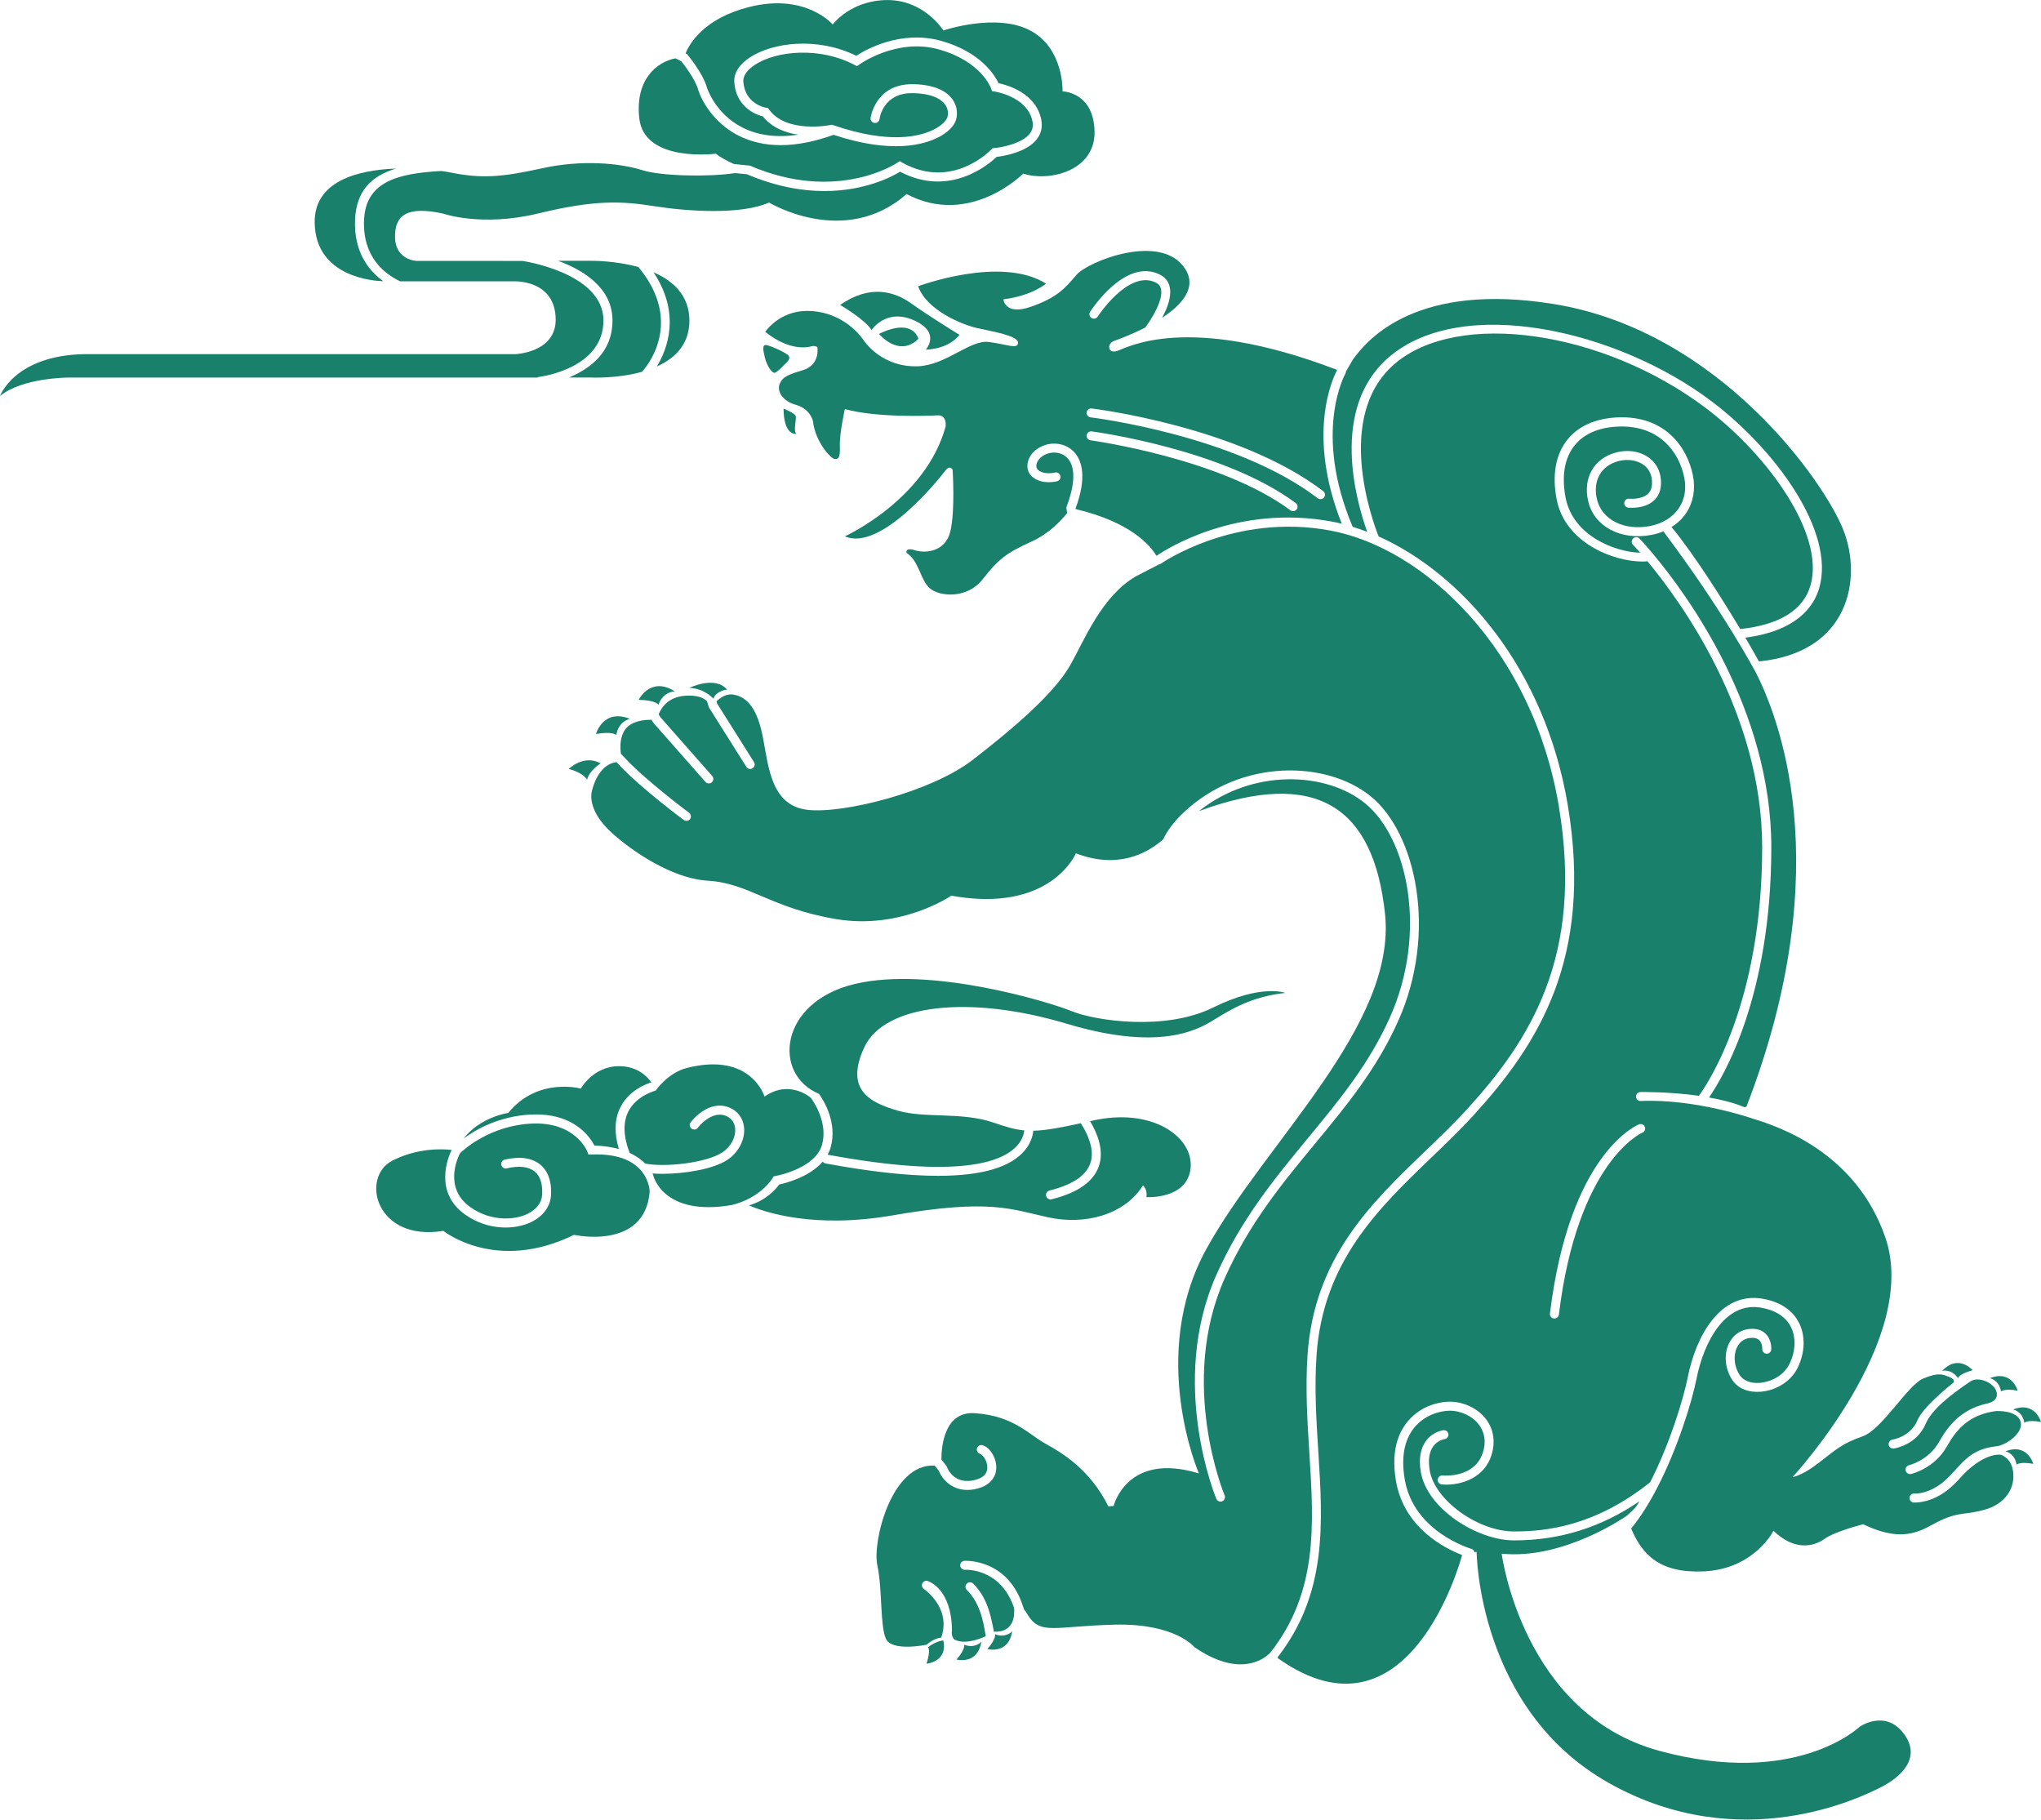
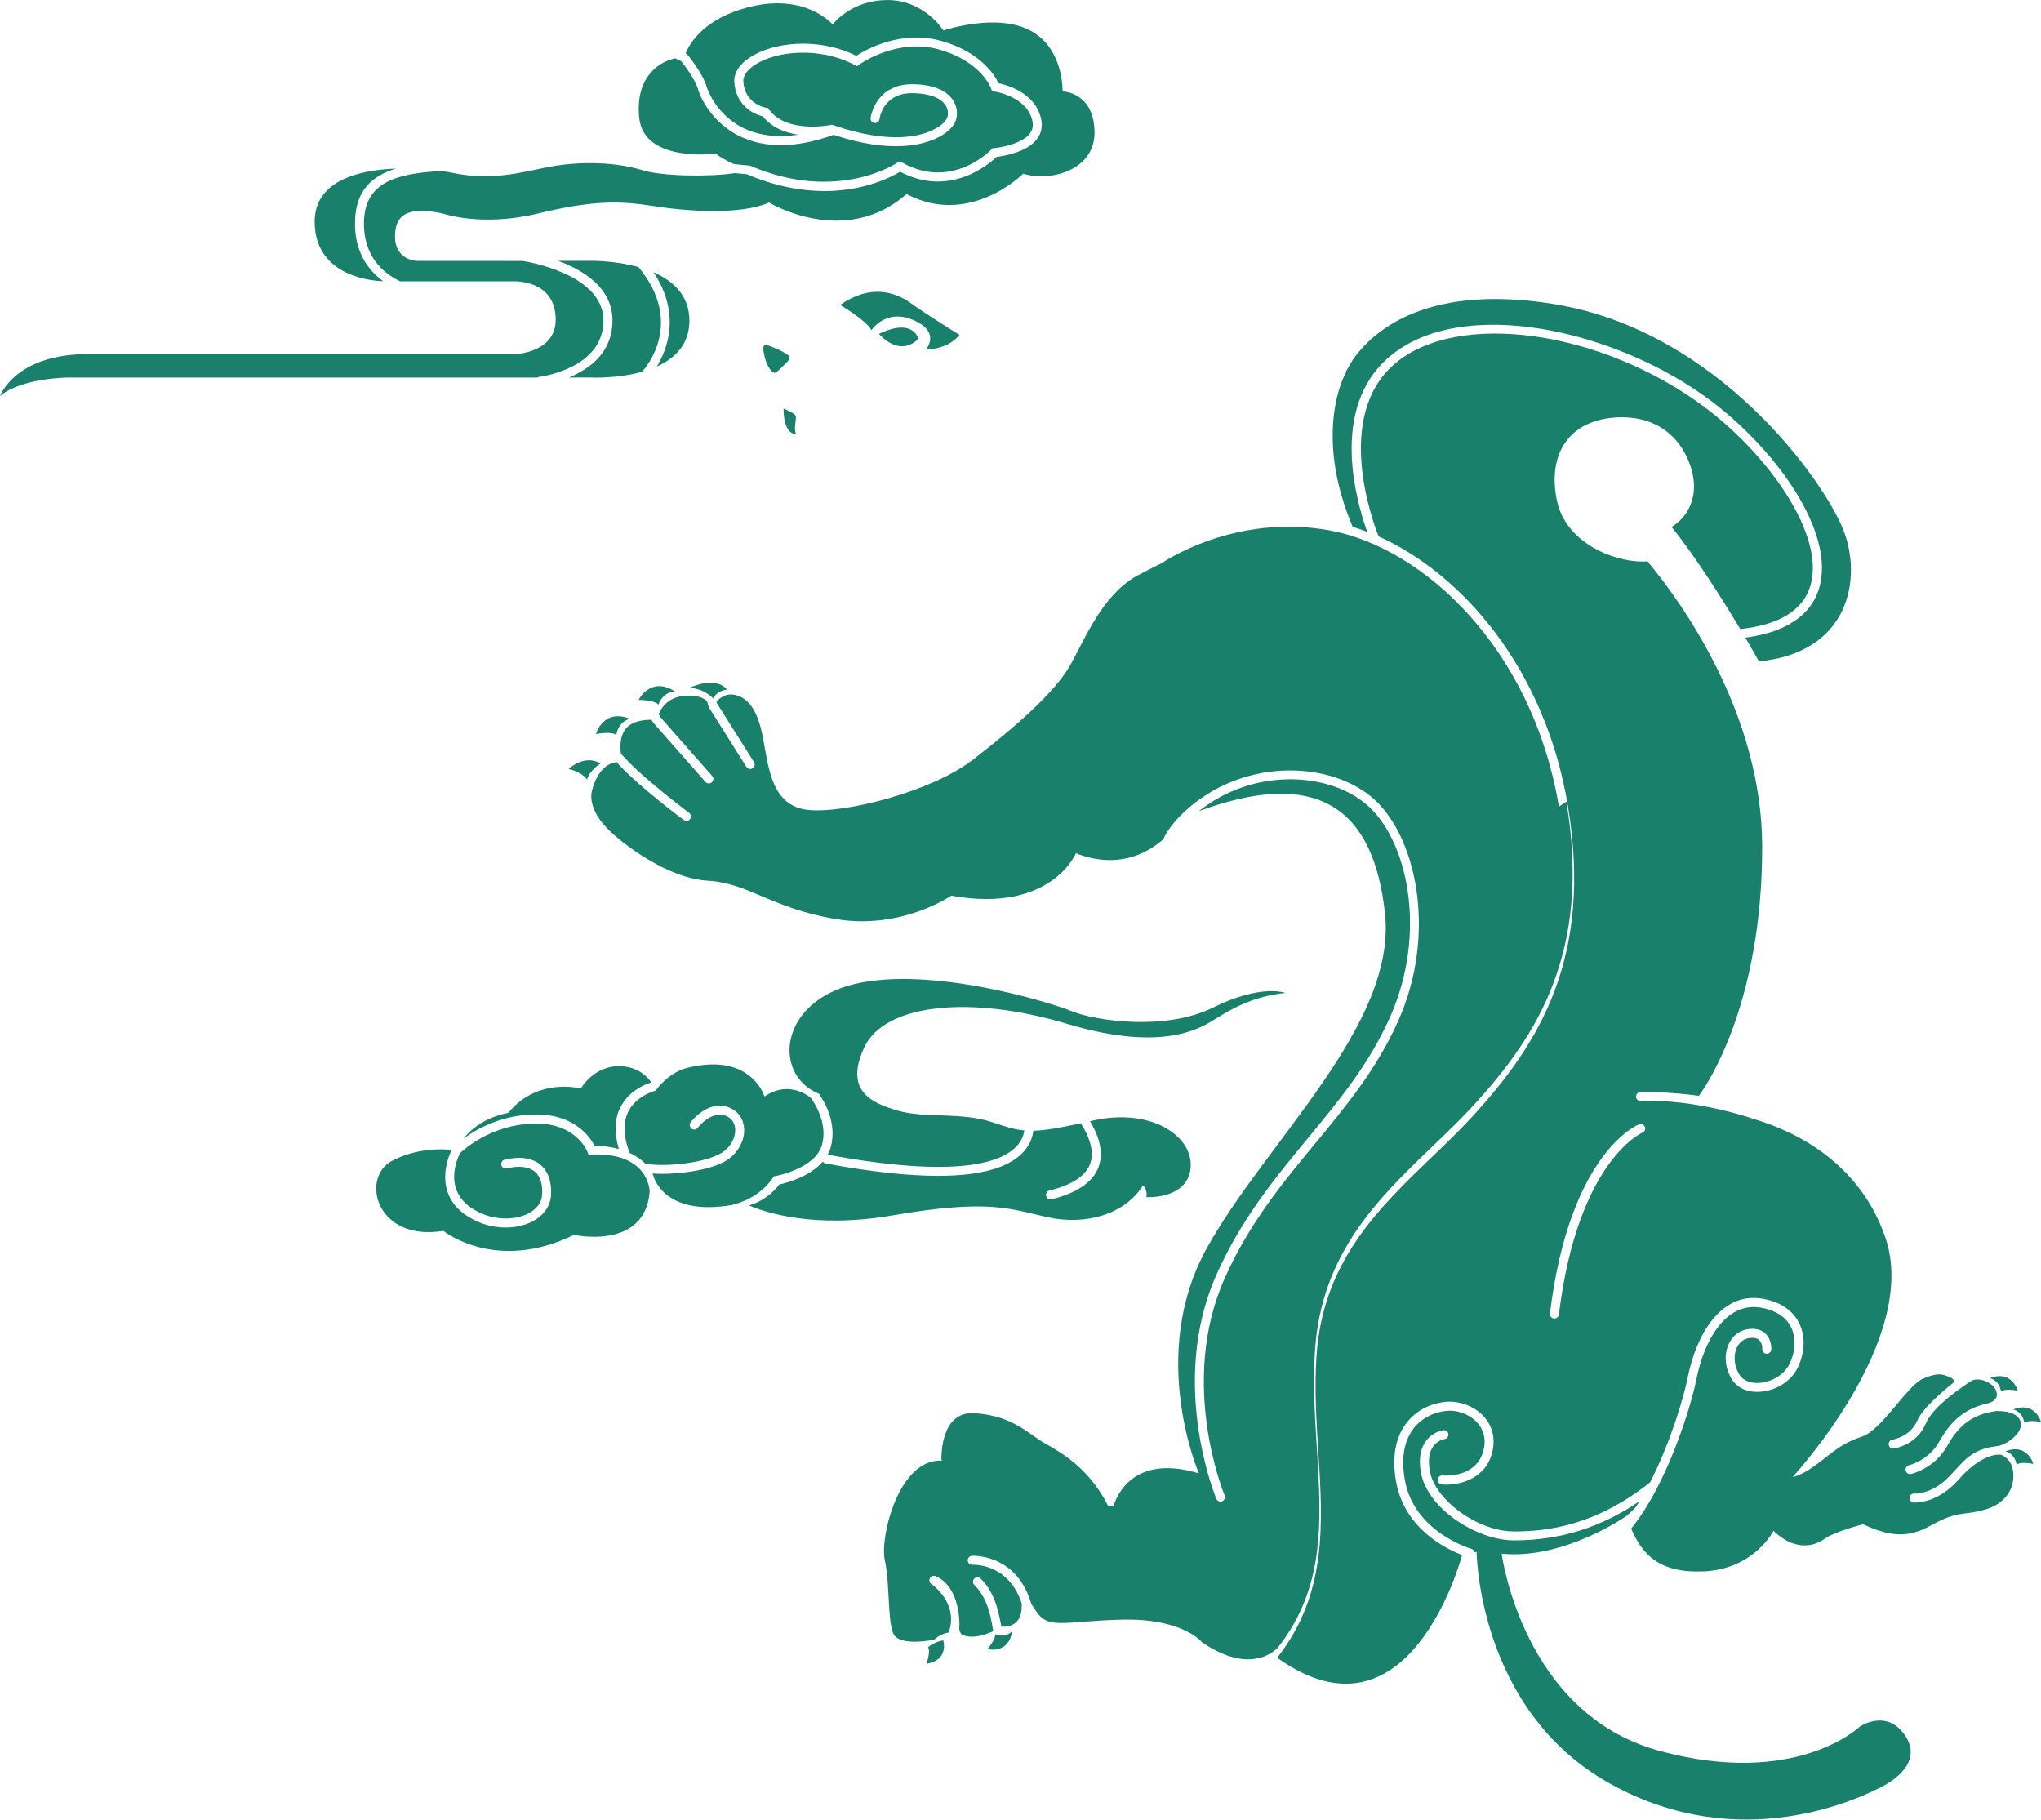
<svg xmlns="http://www.w3.org/2000/svg" id="_图层_2" data-name="图层 2" viewBox="0 0 411.48 366.8">
  <defs>
    <style>
      .cls-1 {
        fill: #19806c;
      }
    </style>
  </defs>
  <g id="_图层_" data-name="&amp;lt;图层&amp;gt;">
    <g>
      <path class="cls-1" d="M158.31,73.33s1.44-1.08,.5-1.8c-.94-.72-3.32-1.77-4.26-1.96-.94-.19-.72,.98-.34,2.53,.38,1.55,1.43,3.28,2.07,3.02,.64-.26,2.02-1.78,2.02-1.78Z" />
      <path class="cls-1" d="M169.37,61.47s5.18,3.02,6.33,5.08c0,0,2.86-4.47,8.49-2.01,5.63,2.46,2.46,5.93,2.46,5.93,0,0,4.42,.05,6.79-2.97,0,0-6.23-3.82-9.65-6.28-3.42-2.46-8.34-3.97-14.43,.25Z" />
      <path class="cls-1" d="M177.21,67.3s3.97,4.88,7.94,1.01c0,0-.95-4.37-7.94-1.01Z" />
      <path class="cls-1" d="M271.35,74.88c0,.16-.04,.32-.12,.46-.07,.12-6.59,11.82,1.48,30.86,.97,.3,1.95,.63,2.93,1.01-2.2-6.14-7.57-24.83,4.27-35.12,14.69-12.77,46.17-5.58,65.23,8.86,12.89,9.76,24.86,26.23,21.65,37.52-1.11,3.9-4.63,8.71-14.91,10.07,1.27,2.15,2.73,4.79,2.73,4.79,18.3-1.8,20.81-16.75,17.07-26.38-3.82-9.85-25.13-40.21-58.3-45.64-27.61-4.52-37.61,6.92-40.65,11.21l-1.37,2.35Z" />
-       <path class="cls-1" d="M354,135.6s-6.38-12.15-18.65-28.49c-.76,.31-1.57,.56-2.43,.72-6.19,1.16-11.55-1.7-12.73-6.8-1.09-4.7,1.17-8.65,5.63-9.82,2.5-.66,5.05-.2,6.82,1.21,1.51,1.2,2.3,3.02,2.23,5.12-.05,1.45-.56,2.61-1.53,3.45-1.93,1.67-4.95,1.35-5.08,1.34-.5-.05-.85-.5-.8-1,.05-.5,.5-.86,1-.8,.02,0,2.38,.24,3.7-.92,.58-.5,.87-1.2,.9-2.14,.05-1.54-.49-2.8-1.55-3.65-1.31-1.04-3.31-1.38-5.23-.87-3.49,.92-5.19,3.93-4.33,7.67,.96,4.12,5.43,6.4,10.64,5.43,2.54-.48,4.62-1.75,5.86-3.58,1.19-1.76,1.57-3.9,1.11-6.21-1.03-5.15-5.04-10.55-13.18-10.28-3.96,.13-7.05,1.45-8.94,3.82-2.01,2.51-2.64,6.14-1.81,10.49,1.44,7.59,9.72,10.96,15.05,11.13-.88-1-1.42-1.57-1.46-1.6-.35-.36-.34-.93,.02-1.28,.36-.35,.93-.34,1.28,.01,.05,.05,1.1,1.15,2.75,3.11,.04,.05,.08,.08,.11,.14,6.87,8.23,23.73,31.26,23.73,59,0,30.03-9.65,46.23-12.56,50.43,2.54,.45,5.06,1.08,7.17,1.97l.38-.13c18.95-49.04,5.94-79.51,1.91-87.47Z" />
-       <path class="cls-1" d="M314.29,162.6c-5.35-31.9-27.25-52.15-46.12-55.66-19.37-3.6-33.97,6.58-34.12,6.68-.12,.09-.27,.14-.41,.16l-4.64,2.4c-6.9,4-10.38,12.86-13.18,17.82-3.24,5.73-11.31,12.67-19.68,19.15-8.37,6.48-26.09,10.93-33.32,10.1-7.24-.83-7.84-8.37-8.97-14.4-1.13-6.03-3.17-8.29-5.88-8.82-1.46-.28-2.7,.54-3.53,1.37l.13,.41,7.44,11.81c.27,.42,.14,.98-.28,1.25-.15,.09-.32,.14-.48,.14-.3,0-.59-.15-.77-.42l-7.5-11.91c-.04-.07-.08-.14-.1-.22l-.34-1.12c-.68-.67-1.98-1.27-4.43-1.09-3.39,.25-4.77,2.37-5.32,3.74l.39,.62,10.41,11.81c.33,.38,.29,.95-.08,1.28-.38,.33-.95,.29-1.28-.08l-10.45-11.86s-.06-.08-.09-.12l-.34-.55c-1.48-.01-4.05,.23-5.3,1.95-1.07,1.47-1.06,3.49-.87,4.9,.35,.36,.69,.71,1,1.05,4.12,4.41,12.66,10.78,12.75,10.85,.4,.3,.48,.87,.19,1.27-.18,.24-.45,.36-.73,.36-.19,0-.38-.06-.54-.18-.36-.26-8.76-6.53-12.99-11.07-.18-.19-.38-.4-.57-.6-3.11,.42-4.48,3.85-4.95,5.79-.53,2.19,.55,5.05,3.27,7.77,2.71,2.71,11.76,9.85,20.11,10.35,8.34,.5,12.67,5.53,25.84,7.74,13.17,2.21,23.22-4.72,23.22-4.72,20.11,3.62,25.13-8.54,25.13-8.54,8.25,3.16,14.12,.22,17.58-2.79,.86-1.82,2.23-3.63,4.11-5.41,11.59-10.96,28.89-10.53,37.79-3.26,9.11,7.46,13.49,27.44,5.48,45.3-4.32,9.64-10.36,16.96-16.76,24.7-6.55,7.93-13.31,16.12-18.22,27.17-9.37,21.09-.09,43.49,0,43.71,.19,.46-.02,.99-.48,1.19-.12,.05-.24,.07-.35,.07-.35,0-.69-.21-.83-.55-.1-.23-9.69-23.33,0-45.15,5.01-11.27,11.86-19.57,18.48-27.59,6.31-7.65,12.28-14.87,16.5-24.29,7.67-17.11,3.62-36.13-4.97-43.16-7.83-6.41-22.71-7.07-33.52,1.55,23.75-8.75,35.21-.82,37.51,20.67,2.41,22.52-24.13,46.04-35.99,67.55-11.86,21.51-1.53,45.29-1.53,45.29-14.55-4.45-17.19,6.56-17.19,6.56l-1.06,.08c-3.77-7.54-9.35-10.78-12.74-12.67s-6.41-5.58-14.17-6.11c-6.03-.41-6.74,6.32-6.76,9.34l1,1.27c.06,.08,.11,.16,.14,.26,.14,.37,1.46,3.63,5.64,2.59,1.61-.4,2.45-1.22,2.49-2.44,.04-1.33-.87-2.63-1.49-2.83-.48-.15-.74-.66-.59-1.14,.15-.47,.66-.74,1.14-.59,1.53,.49,2.81,2.64,2.74,4.61-.07,2.03-1.47,3.54-3.86,4.14-.71,.18-1.37,.26-1.98,.26-3.3,0-5.14-2.32-5.74-3.85l-.82-1.05c-8.75-.54-12.59,15.37-11.59,20.03,1.06,4.9,.53,12.14,1.73,14.85,1.21,2.71,8.24,1.21,8.24,1.21,0,0,1.18-1.18,2.92-1.44,2.11-5.95-3.43-9.74-3.49-9.78-.41-.28-.53-.84-.25-1.26,.28-.41,.84-.53,1.25-.25,.07,.04,4.61,1.58,4.66,9.94-.18,.84,.24,1.64,.53,1.78,1.93,.94,4.56,.09,6.28-.69-.27-1.29-.68-6.28-3.81-9.32-.36-.35-.37-.92-.02-1.28,.35-.36,.92-.37,1.28-.02,3.23,3.14,3.74,7.66,4.21,9.76,.06-.03,.09-.06,.09-.06,4.22,.2,3.97-3.93,3.97-3.93,0,0,.11-.57-.1-1.1-2.78-7.85-9.72-7.45-9.8-7.44-.47,.04-.93-.34-.97-.84-.04-.5,.34-.93,.84-.97,.08,0,8.48-.51,11.68,8.77,.12,.35,.23,.68,.35,1.01,.21,.27,.42,.58,.66,.98,2.61,4.32,5.33,2.41,17.59,2.11,12.26-.3,16.08,4.52,16.08,4.52,8.86,6.11,13.91,2.62,15.33,1.11,9.61-12.23,8.78-25.67,7.85-40.38-.4-6.34-.81-12.9-.36-19.59,1.33-19.59,12.75-30.57,23.8-41.18,2.98-2.86,5.8-5.57,8.4-8.42,12.59-13.83,23.54-30.78,18.47-60.96Z" />
+       <path class="cls-1" d="M314.29,162.6c-5.35-31.9-27.25-52.15-46.12-55.66-19.37-3.6-33.97,6.58-34.12,6.68-.12,.09-.27,.14-.41,.16l-4.64,2.4c-6.9,4-10.38,12.86-13.18,17.82-3.24,5.73-11.31,12.67-19.68,19.15-8.37,6.48-26.09,10.93-33.32,10.1-7.24-.83-7.84-8.37-8.97-14.4-1.13-6.03-3.17-8.29-5.88-8.82-1.46-.28-2.7,.54-3.53,1.37l.13,.41,7.44,11.81c.27,.42,.14,.98-.28,1.25-.15,.09-.32,.14-.48,.14-.3,0-.59-.15-.77-.42l-7.5-11.91c-.04-.07-.08-.14-.1-.22l-.34-1.12c-.68-.67-1.98-1.27-4.43-1.09-3.39,.25-4.77,2.37-5.32,3.74l.39,.62,10.41,11.81c.33,.38,.29,.95-.08,1.28-.38,.33-.95,.29-1.28-.08l-10.45-11.86s-.06-.08-.09-.12l-.34-.55c-1.48-.01-4.05,.23-5.3,1.95-1.07,1.47-1.06,3.49-.87,4.9,.35,.36,.69,.71,1,1.05,4.12,4.41,12.66,10.78,12.75,10.85,.4,.3,.48,.87,.19,1.27-.18,.24-.45,.36-.73,.36-.19,0-.38-.06-.54-.18-.36-.26-8.76-6.53-12.99-11.07-.18-.19-.38-.4-.57-.6-3.11,.42-4.48,3.85-4.95,5.79-.53,2.19,.55,5.05,3.27,7.77,2.71,2.71,11.76,9.85,20.11,10.35,8.34,.5,12.67,5.53,25.84,7.74,13.17,2.21,23.22-4.72,23.22-4.72,20.11,3.62,25.13-8.54,25.13-8.54,8.25,3.16,14.12,.22,17.58-2.79,.86-1.82,2.23-3.63,4.11-5.41,11.59-10.96,28.89-10.53,37.79-3.26,9.11,7.46,13.49,27.44,5.48,45.3-4.32,9.64-10.36,16.96-16.76,24.7-6.55,7.93-13.31,16.12-18.22,27.17-9.37,21.09-.09,43.49,0,43.71,.19,.46-.02,.99-.48,1.19-.12,.05-.24,.07-.35,.07-.35,0-.69-.21-.83-.55-.1-.23-9.69-23.33,0-45.15,5.01-11.27,11.86-19.57,18.48-27.59,6.31-7.65,12.28-14.87,16.5-24.29,7.67-17.11,3.62-36.13-4.97-43.16-7.83-6.41-22.71-7.07-33.52,1.55,23.75-8.75,35.21-.82,37.51,20.67,2.41,22.52-24.13,46.04-35.99,67.55-11.86,21.51-1.53,45.29-1.53,45.29-14.55-4.45-17.19,6.56-17.19,6.56l-1.06,.08c-3.77-7.54-9.35-10.78-12.74-12.67s-6.41-5.58-14.17-6.11c-6.03-.41-6.74,6.32-6.76,9.34l1,1.27l-.82-1.05c-8.75-.54-12.59,15.37-11.59,20.03,1.06,4.9,.53,12.14,1.73,14.85,1.21,2.71,8.24,1.21,8.24,1.21,0,0,1.18-1.18,2.92-1.44,2.11-5.95-3.43-9.74-3.49-9.78-.41-.28-.53-.84-.25-1.26,.28-.41,.84-.53,1.25-.25,.07,.04,4.61,1.58,4.66,9.94-.18,.84,.24,1.64,.53,1.78,1.93,.94,4.56,.09,6.28-.69-.27-1.29-.68-6.28-3.81-9.32-.36-.35-.37-.92-.02-1.28,.35-.36,.92-.37,1.28-.02,3.23,3.14,3.74,7.66,4.21,9.76,.06-.03,.09-.06,.09-.06,4.22,.2,3.97-3.93,3.97-3.93,0,0,.11-.57-.1-1.1-2.78-7.85-9.72-7.45-9.8-7.44-.47,.04-.93-.34-.97-.84-.04-.5,.34-.93,.84-.97,.08,0,8.48-.51,11.68,8.77,.12,.35,.23,.68,.35,1.01,.21,.27,.42,.58,.66,.98,2.61,4.32,5.33,2.41,17.59,2.11,12.26-.3,16.08,4.52,16.08,4.52,8.86,6.11,13.91,2.62,15.33,1.11,9.61-12.23,8.78-25.67,7.85-40.38-.4-6.34-.81-12.9-.36-19.59,1.33-19.59,12.75-30.57,23.8-41.18,2.98-2.86,5.8-5.57,8.4-8.42,12.59-13.83,23.54-30.78,18.47-60.96Z" />
      <path class="cls-1" d="M114.67,155s3.02-3.02,6.43-1.11c0,0-2.24,1.32-2.74,3.28,0,0-.58-1.32-3.69-2.17Z" />
      <path class="cls-1" d="M120.15,147.96s1.41-5.18,6.84-3.07c0,0-2.27,.43-2.74,3.28,0,0-.68-.81-4.1-.21Z" />
      <path class="cls-1" d="M406.78,280.33s-1.15-4.25-5.61-2.52c0,0,1.87,.35,2.25,2.69,0,0,.56-.67,3.36-.17Z" />
      <path class="cls-1" d="M411.48,286.64s-1.15-4.25-5.61-2.52c0,0,1.87,.35,2.25,2.69,0,0,.56-.67,3.36-.17Z" />
      <path class="cls-1" d="M409.92,295.08s-1.15-4.25-5.61-2.52c0,0,1.87,.35,2.25,2.69,0,0,.56-.67,3.36-.17Z" />
-       <path class="cls-1" d="M192.85,334.53s4.25,1.14,4.99-3.58c0,0-1.24,1.44-3.45,.59,0,0,.3,.82-1.54,2.99Z" />
      <path class="cls-1" d="M199.07,332.42s4.25,1.14,4.99-3.58c0,0-1.24,1.44-3.45,.59,0,0,.3,.82-1.54,2.99Z" />
      <path class="cls-1" d="M186.78,335.37s4.34-.36,3.41-4.68c0,0-1.26,0-3.08,1.33,0,0,.58,.65-.32,3.35Z" />
-       <path class="cls-1" d="M397.7,276.21s-2.86-3.35-6.14,.12c0,0,1.84-.48,3.18,1.47,0,0,.22-.84,2.96-1.59Z" />
      <path class="cls-1" d="M128.76,141.07s2.36-4.82,7.29-1.71c0,0-2.31-.01-3.31,2.7,0,0-.51-.93-3.98-.98Z" />
      <path class="cls-1" d="M138.99,138.66s5.14-2.53,7.59,.34c0,0-2.22,.24-2.75,1.84,0,0-1.79-2.07-4.84-2.18Z" />
      <path class="cls-1" d="M403.5,293.26c-2.5-.33-5.83,1.94-7.84,4.15-.55,.61-1.13,1.25-1.8,1.89-3.41,3.31-6.77,3.58-7.76,3.58-.16,0-.26,0-.29,0-.5-.04-.87-.48-.83-.98,.04-.5,.45-.88,.97-.83,.14,.01,3.29,.19,6.64-3.06,.64-.62,1.19-1.23,1.72-1.81,1.96-2.15,3.72-4.08,7.84-4.62l.32-.05c1.81-.1,5.59-2.67,4.89-4.98-.7-2.31-4.78-2.11-4.78-2.11l-.02-.02c-5.63,.69-8.17,3.8-10.05,7.14-2.48,4.42-7.03,5.52-7.22,5.57-.07,.02-.14,.02-.21,.02-.41,0-.78-.28-.88-.7-.11-.49,.19-.97,.67-1.09,.04,0,3.98-.98,6.05-4.69,1.83-3.26,4.42-6.57,9.67-7.75h0s2.69-.4,1.83-2.61c-.66-1.7-3.65-2.89-5.18-1.84-4.05,2.73-7.81,5.69-9.02,8.56-1.79,4.24-6.24,4.94-6.43,4.97-.04,0-.09,0-.13,0-.44,0-.83-.32-.89-.77-.07-.49,.27-.95,.76-1.03,.15-.02,3.65-.59,5.03-3.88,1.22-2.9,7.24-7.58,7.24-7.58,0,0,.63-.65-.95-1.23-1.14-.42-1.94-.94-5.1,.37-3.17,1.31-8.27,10.28-12.26,11.67-4,1.39-5.2,2.53-8.75,5.28-3.54,2.75-5.33,2.9-5.33,2.9,0,0,25.73-27.75,18.7-48.25-5.9-17.19-21.52-22.38-26.54-23.92,0,0-11.65-4.11-22.81-3.62-.54,.03-.91-.39-.92-.89,0-.5,.39-.91,.89-.92,.36,0,5.88-.07,11.78,.76,1.66-2.26,12.76-18.58,12.76-50.12,0-26.95-16.31-49.41-23.13-57.63-.32,.03-.63,.06-.98,.06-5.93,0-15.67-3.79-17.34-12.61-.93-4.88-.18-9.02,2.18-11.96,2.23-2.79,5.79-4.34,10.29-4.5,9.29-.32,13.84,5.86,15.02,11.73,.55,2.75,.06,5.44-1.38,7.58-.75,1.12-1.75,2.06-2.94,2.79,4.75,5.79,10.33,14.7,13.86,20.58,7.98-.87,12.75-3.85,14.18-8.87,2.88-10.14-8.42-26.05-21-35.59-20.84-15.79-50.26-19.96-62.94-8.93-12.2,10.6-4.28,31.89-3.15,34.71,16.79,7.52,33.51,26.6,38.13,54.13,5.19,30.95-6.03,48.32-18.92,62.48-2.64,2.9-5.48,5.63-8.48,8.51-10.8,10.37-21.97,21.1-23.25,40-.45,6.57-.04,13.07,.36,19.36,.92,14.58,1.79,28.64-8.22,41.48,.1,.14,.13,.22,.13,.22,26.18,18.5,36.65-19.25,37.08-20.85-3.36-1.29-11.73-5.4-13.34-14.96-.84-5.01-.05-9.03,2.35-11.94,2.99-3.62,7.16-3.99,8.37-4.01,2.89-.03,5.82,1.34,7.48,3.57,1.52,2.04,1.89,4.62,1.04,7.26-1.69,5.24-7.27,6.12-10,5.85-.5-.05-.86-.49-.81-.99,.05-.5,.49-.87,.99-.81,.26,.02,6.44,.55,8.1-4.6,.68-2.1,.41-4.05-.77-5.62-1.33-1.78-3.7-2.87-5.99-2.84-2.09,.05-5.03,.95-7.02,3.36-2.06,2.49-2.72,6.02-1.96,10.49,1.79,10.62,13.32,13.96,13.44,14,.33,.09,.56,.36,.63,.69l.42-.09s.2,31.77,26.74,46.64c26.54,14.88,50.77,2.81,54.69,.85,3.92-1.96,8.44-5.88,4.67-10.86-3.77-4.98-8.9-1.36-8.9-1.36,0,0-12.82,12.36-40.41,4.83s-31.74-39.73-31.74-39.73c12.52,1.28,25.18-7.61,25.18-7.61,1.78-1.57,1.85-1.71,2.62-2.97-7.78,5.31-16.1,7.9-25.32,7.9-7.43,0-17.56-6.38-18.79-13.83-.43-2.63-.07-4.73,1.08-6.26,1.38-1.84,3.39-2.11,3.48-2.12,.49-.06,.95,.29,1.01,.79,.06,.49-.29,.94-.78,1.01-.07,.01-1.37,.21-2.27,1.44-.82,1.12-1.07,2.75-.72,4.86,.98,5.98,9.72,12.31,17,12.31,6.44,0,16.29-1.03,27.44-9.91,3.98-7.77,6.72-16.81,7.63-21.36,1.63-8.15,6.56-17.13,15.07-15.64,4.38,.77,6.38,3.03,7.29,4.8,1.34,2.62,1.26,6.01-.23,9.08-1.32,2.72-4.28,4.63-7.54,4.87-2.46,.18-4.51-.68-5.63-2.34-1.47-2.19-1.77-5.05-.75-7.28,.78-1.71,2.25-2.81,4.03-3.02,1.42-.17,2.56,.13,3.37,.9,1.27,1.2,1.2,3.01,1.18,3.22-.03,.5-.45,.88-.96,.85-.5-.03-.88-.46-.85-.95,0-.03,.05-1.17-.63-1.8-.41-.38-1.05-.52-1.91-.42-1.16,.14-2.08,.84-2.6,1.98-.75,1.65-.51,3.86,.6,5.52,.75,1.11,2.21,1.68,4,1.55,2.15-.15,4.86-1.4,6.04-3.85,1.24-2.56,1.33-5.35,.25-7.47-1.03-2.01-3.1-3.34-5.99-3.84-7.24-1.27-11.52,6.87-12.99,14.21-.93,4.67-3.76,13.96-7.89,21.97-.02,.04-.04,.08-.06,.12-1.57,3.04-3.34,5.88-5.25,8.22,2.2,5.24,5.71,9.03,14.59,8.64,10.25-.45,14.1-8.19,14.1-8.19,4.17,4.07,8.09,3.22,10.25,1.66,2.16-1.56,7.84-2.97,7.84-2.97,8.9,4.27,12.16,.75,15.88-.9,3.72-1.66,4.83-.95,8.7-2.06,3.87-1.11,6.13-4.12,5.63-7.74-.27-1.95-1.39-2.86-2.36-3.29Zm-72.39-64.94c-.15,.06-13.05,5.78-16.83,36.67-.06,.46-.45,.79-.9,.79-.04,0-.07,0-.11,0-.5-.06-.85-.51-.79-1.01,3.94-32.13,17.38-37.9,17.95-38.12,.46-.19,.99,.04,1.18,.5,.19,.46-.04,.99-.5,1.18Z" />
      <path class="cls-1" d="M157.98,82.37s2.11,.85,2.41,1.42c.3,.57-.49,2.65,.11,3.67,0,0-2.49,.45-2.53-5.09Z" />
-       <path class="cls-1" d="M269.54,74.66v-.11c-30.49-11.66-42.54-4.33-44.38-3.78-1.86,.55-2.04-1.53-.53-2.06,.55-.19,3.28-1.16,6.27-2.69,1.27-1.72,3.69-5.58,3.16-7.79-.14-.6-.5-1.02-1.12-1.31-5.47-2.56-11.58,6.81-11.64,6.9-.27,.42-.83,.54-1.25,.27-.42-.27-.54-.83-.27-1.25,.29-.44,7.04-10.79,13.92-7.56,1.11,.52,1.85,1.4,2.11,2.53,.45,1.92-.47,4.32-1.53,6.26,3.93-2.57,7.04-6,4.73-9.76-4.67-7.61-19.68-1.66-22.02,1.13-2.34,2.79-4,4.6-9.2,6.41s-5.5-1.51-5.5-1.51c5.88-.75,8.6-3.17,8.6-3.17-9.12-5.73-25.78,.53-25.78,.53,1.66,4.83,8.9,7.77,11.91,8.44,3.02,.68,8.22,1.51,8.22,2.94s-2.26,.3-5.96-.15c-3.69-.45-8.59,4.67-14.17,4.9-5.58,.23-9.35-2.86-11.08-5.35-1.73-2.49-5.65-5.81-11.31-5.81s-8.44,4.22-8.44,4.22c4.93,3.97,8.65,3.12,9.3,2.92,.65-.2,1.21,.15,1.21,.15,.15,1.21,0,3.77-2.97,4.67-2.97,.9-4.02,1.31-4.62,2.71-.6,1.41,.4,3.47,3.27,4.27,2.86,.8,3.42,3.22,3.42,3.22,.45,4.32,3.72,7.69,4.37,7.69s1.16,.05,1.06-2.56c-.1-2.61,1.01-7.49,1.01-7.49,6.53,1.76,16.74,1.36,18.7,1.26,1.96-.1,1.61,2.26,1.61,2.26-4.07,14.78-20.31,22.12-20.31,22.12,7.19,3.17,19-11.56,20.11-13.07,1.11-1.51,1.61-.35,1.61-.35,0,0,.55,8.19-.45,12.41-1.01,4.22-5.13,4.47-7.14,3.82-2.01-.65-1.71,.5-1.71,.5,2.61,1.76,2.76,5.43,4.67,7.14,1.91,1.71,7.54,2.26,10.71-1.81,3.17-4.07,4.78-5.28,9.85-7.59,3.57-1.62,6.03-4.3,7.17-5.75l-.15-.86c-.03-.16-.01-.32,.05-.48,1.67-4.4,1.78-7.8,.29-9.58-1-1.19-2.5-1.4-3.57-1.2-1.62,.31-2.57,1.34-2.79,2.23-.09,.36-.11,.87,.33,1.23,1.27,1.04,3.32,.51,3.34,.51,.48-.13,.98,.16,1.11,.64,.13,.48-.15,.98-.63,1.11-.12,.03-2.96,.78-4.96-.85-.89-.73-1.24-1.88-.94-3.08,.45-1.76,2.1-3.16,4.21-3.56,1.57-.3,3.79,.02,5.29,1.81,1.35,1.61,2.45,4.85,.11,11.15l.02,.14c11.25,2.67,15.12,7.45,16.26,9.39h.09c1.89-1.3,16.14-10.43,35.3-6.87,.66,.12,1.33,.27,2,.43-7.13-17.93-1.89-29.17-.96-30.94Zm-8.12,28.01c-.18,.24-.45,.37-.73,.37-.19,0-.38-.06-.54-.18-14.12-10.5-40.03-14.07-40.29-14.1-.5-.07-.84-.52-.78-1.02,.07-.5,.53-.85,1.02-.78,1.08,.15,26.64,3.67,41.13,14.45,.4,.3,.48,.86,.19,1.27Zm5.52-2.4c-.18,.23-.45,.36-.72,.36-.19,0-.39-.06-.55-.19-16.7-12.77-45.51-16.27-45.8-16.31-.5-.06-.85-.51-.79-1,.06-.5,.51-.85,1-.79,.29,.03,29.6,3.6,46.69,16.67,.4,.3,.47,.87,.17,1.27Z" />
      <g>
        <path class="cls-1" d="M132.21,219.83s-3.88,.99-5.51,4.18c-1.13,2.22-1.04,5.05,.24,8.4,1.43,.65,2.44,1.43,3.15,2.15,4.06,.78,12.29-.14,15.51-2.24,1.73-1.12,2.77-3.08,2.61-4.86-.08-.84-.46-1.95-1.85-2.52-2.93-1.2-5.64,2.35-5.67,2.39-.3,.4-.87,.48-1.27,.18-.4-.3-.48-.87-.18-1.27,.14-.19,3.58-4.7,7.8-2.98,1.71,.7,2.79,2.17,2.97,4.03,.23,2.44-1.14,5.07-3.42,6.55-2.9,1.88-8.67,2.78-13.09,2.78-.69,0-1.34-.03-1.95-.07,.07,.16,.11,.26,.12,.29,0,0,1.81,8.49,15.91,6.06,5.88-1.47,8.17-5.4,8.19-5.43l.21-.35,.41-.07c.08-.01,8-1.48,9.34-6.29,1.25-4.51-1.77-8.81-2.29-9.49,0,0-4.27-3.75-9.31-.22,0,0-2.66-9.05-15.63-5.78-3.85,.97-6.3,4.55-6.3,4.55Z" />
        <path class="cls-1" d="M107.15,224.68c8.5-.41,11.8,4.52,12.69,6.24,1.94,.06,3.56,.32,4.93,.7-.98-3.26-.88-6.1,.33-8.46,1.76-3.43,5.24-4.68,6.22-4.97-.83-1.19-2.81-3.27-6.53-3.27-5.2,0-7.69,4.52-7.69,4.52,0,0-8.67-2.41-14.63,4.9,0,0-5.59,.77-9,5.16,2.52-1.86,7.22-4.54,13.69-4.84Z" />
        <path class="cls-1" d="M220.29,225.89c-.18,.04-.34,.08-.52,.12,1.55,2.61,2.66,5.66,1.93,8.52-.87,3.41-4.12,5.84-9.69,7.22-.07,.02-.15,.03-.22,.03-.41,0-.78-.28-.88-.69-.12-.49,.18-.98,.66-1.1,4.86-1.21,7.68-3.19,8.37-5.91,.63-2.48-.53-5.28-2.04-7.66-4.46,.98-7.27,1.46-9.57,1.51-.14,1.21-.6,2.6-1.7,3.93-2.83,3.44-8.69,5.16-17.51,5.16-6.14,0-13.71-.83-22.69-2.5-.24-.04-.43-.18-.56-.36-2.66,3.09-7.39,4.31-8.78,4.61-.64,.89-2.59,3.19-6.1,4.21,3.33,1.43,13.22,4.74,28.98,2.01,19.7-3.42,23.93-1.21,31.36,.4,7.44,1.61,15.38-.5,19.1-6.43,0,0,.95,.75,.7,2.36,0,0,8.24,.5,8.9-5.83,.65-6.33-7.79-12.31-19.75-9.6Z" />
        <path class="cls-1" d="M119.25,232.72h-.62s-.22-.58-.22-.58c-.09-.24-2.48-6.03-11.18-5.65-8.46,.39-13.77,5.28-14.49,5.98-.47,.91-3.35,7.02,2.1,10.88,3.98,2.82,8.74,2.68,11.47,1.36,1.84-.89,2.9-2.27,2.99-3.89,.12-2.16-.38-3.72-1.48-4.64-1.22-1.02-3.17-1.25-5.66-.66-.49,.12-.97-.19-1.09-.67-.11-.49,.19-.97,.67-1.09,3.06-.72,5.56-.36,7.23,1.04,1.07,.9,2.31,2.69,2.12,6.13-.13,2.27-1.59,4.25-4.01,5.42-3.3,1.59-8.7,1.74-13.3-1.51-6.36-4.5-3.46-11.53-2.73-13.04-1.99-.22-6.89-.41-11.92,2.15-6.53,3.32-3.42,16.39,10.25,14.17,0,0,10.56,8.54,26.34,.8,0,0,14.3,3.19,15.26-8.7,0,0,0-7.99-11.75-7.49Z" />
        <path class="cls-1" d="M244.59,203.09c-9.73,4.83-23.9,2.64-28.5,.75-4.6-1.88-28.42-9.12-43.73-5.5-15.31,3.62-16.69,18.24-7.24,22.16h0c.99,1.4,3.72,5.85,2.36,10.76-.15,.54-.37,1.03-.62,1.5,26.32,4.88,35.4,1.59,38.39-2.04,.79-.96,1.14-1.96,1.27-2.85-1.94-.18-3.72-.71-6.23-1.58-6.43-2.21-13.77-.8-19.3-2.41-5.53-1.61-10.76-4.12-6.74-12.77,4.02-8.65,21.11-10.66,40.91-4.72,19.8,5.93,27.24,.6,30.06-1.11,2.81-1.71,7.14-4.42,13.92-5.13,0,0-4.83-1.88-14.55,2.94Z" />
      </g>
      <path class="cls-1" d="M189.19,27.66c-2.88,1.51-9.42,3.4-21.13-.48-3.85,1.38-7.42,2.08-10.66,2.08-3.15,0-6-.65-8.54-1.94-5.05-2.57-7.51-7.19-8.11-9.27-.61-2.13-2.86-5.02-3.4-5.71l-1.18-.58c-3.78,.74-8.14,4.27-7.29,12.06,.98,9.05,15.46,7.16,15.46,7.16,.85,.74,2.32,1.5,3.65,2.09l3.2,.32c17.6,7.58,29.6-.51,29.72-.59l.47-.32,.49,.28c10.1,5.69,17.9-2.53,17.98-2.62l.24-.26,.35-.03c1.48-.13,5.67-.91,7.2-2.95,.53-.71,.7-1.51,.51-2.46-.99-4.97-7.55-5.98-7.61-5.99l-.54-.08-.18-.52c-.08-.22-2.04-5.48-10.47-7.87-8.53-2.42-16.03,2.97-16.11,3.03l-.46,.33-.5-.26c-6.97-3.67-15.68-2.89-20.08-.02-1.59,1.04-2.42,2.24-2.34,3.38,.32,4.54,4.42,5.25,4.6,5.28l.37,.06,.22,.3c3.55,4.9,12.33,3.13,12.42,3.11l.25-.05,.24,.08c11.53,3.98,17.75,2.23,20.43,.83,1.79-.94,2.48-1.95,2.61-2.4,.15-.53,.28-1.58-.49-2.62-.73-.98-2.44-2.17-6.42-2.25-6.03-.14-6.75,5-6.77,5.22-.06,.5-.52,.85-1.01,.79-.5-.06-.85-.51-.79-1.01,0-.07,.92-6.81,8.36-6.81,.08,0,.16,0,.25,0,4.72,.09,6.87,1.67,7.84,2.98,.9,1.22,1.19,2.74,.78,4.19-.35,1.23-1.66,2.55-3.51,3.52Z" />
      <g>
        <path class="cls-1" d="M119.18,52.57h-6.68c5.04,1.85,10.98,5.43,10.98,12.02s-4.71,9.79-8.76,11.51h4.47s5.18,.26,10.24-1.15c.71-.76,8.68-9.81-.72-21.12-4.82-1.34-9.52-1.25-9.52-1.25Z" />
        <path class="cls-1" d="M131.76,54.9c5.55,8.33,2.79,15.47,.66,18.98,3.62-1.63,6.57-4.43,6.57-9.24,0-5.1-3.31-8.04-7.23-9.75Z" />
        <g>
          <path class="cls-1" d="M77.26,56.69c-3.05-2.23-5.91-5.99-5.68-12.3,.22-5.95,3.32-8.92,8.25-10.41-7.88,.29-16.5,2.61-16.39,10.88,.14,11.03,11.94,11.78,13.83,11.83Z" />
          <path class="cls-1" d="M214.22,18.4s.3-8.65-6.53-12.26c-6.84-3.62-17.49,0-17.49,0,0,0-3.82-6.13-11.26-6.13s-11.06,4.93-11.06,4.93c0,0-5.43-6.43-16.89-3.52-9.06,2.31-11.96,7.33-12.77,9.34l.28,.13,.12,.15c.12,.15,3.07,3.72,3.87,6.51,.02,.05,1.57,5.29,7.19,8.16,3.18,1.62,6.97,2.08,11.28,1.44-2.58-.37-5.32-1.37-7.17-3.7-2.04-.46-5.44-2.35-5.75-6.87-.13-1.83,.99-3.61,3.16-5.02,4.67-3.05,13.69-4.15,21.43-.31,1.87-1.22,9-5.31,17.2-2.99,7.94,2.25,10.75,6.96,11.48,8.51,1.78,.37,7.54,1.98,8.61,7.33,.29,1.46,0,2.77-.84,3.9-2.04,2.72-6.83,3.47-8.16,3.63-1.49,1.43-9.43,8.27-19.46,2.98-1.61,.99-7.07,3.9-15.24,3.9-4.46,0-9.72-.87-15.62-3.38l-2.43-.24c-5.26,.82-14.87,.61-18.61-.57-4.52-1.43-12.21-2.19-20.36-.38-8.14,1.8-12.19,2.07-18.22,.86-.54-.11-1.21-.22-1.98-.33-9.25,.48-15.34,2.36-15.61,10-.26,7.25,3.99,10.67,7.29,12.24h22.76s8.53-.51,8.59,7.69c.05,6.68-8.14,6.99-8.14,6.99H16.89c-13.97,.3-16.89,8.44-16.89,8.44,4.52-3.72,13.77-3.72,13.77-3.72H108.35l.17-.12,.23-.03c.53-.07,12.91-1.75,12.91-11.35s-16.15-11.98-16.31-12.01h-.07s-21.34-.01-21.34-.01c0,0-4.2-.18-4.3-4.7-.1-4.52,2.41-6.41,9.63-4.85,0,0,7.79,2.76,19.18,0,11.38-2.76,16.74-2.54,23.45-1.48,6.71,1.06,17.49,1.78,23.15-.73,0,0,15.23,9.25,27.72-1.71,12.77,6.74,23.52-4.12,23.52-4.12,5.33,1.71,14.58-.6,14.38-8.54-.2-7.94-6.43-8.04-6.43-8.04Z" />
        </g>
      </g>
    </g>
  </g>
</svg>